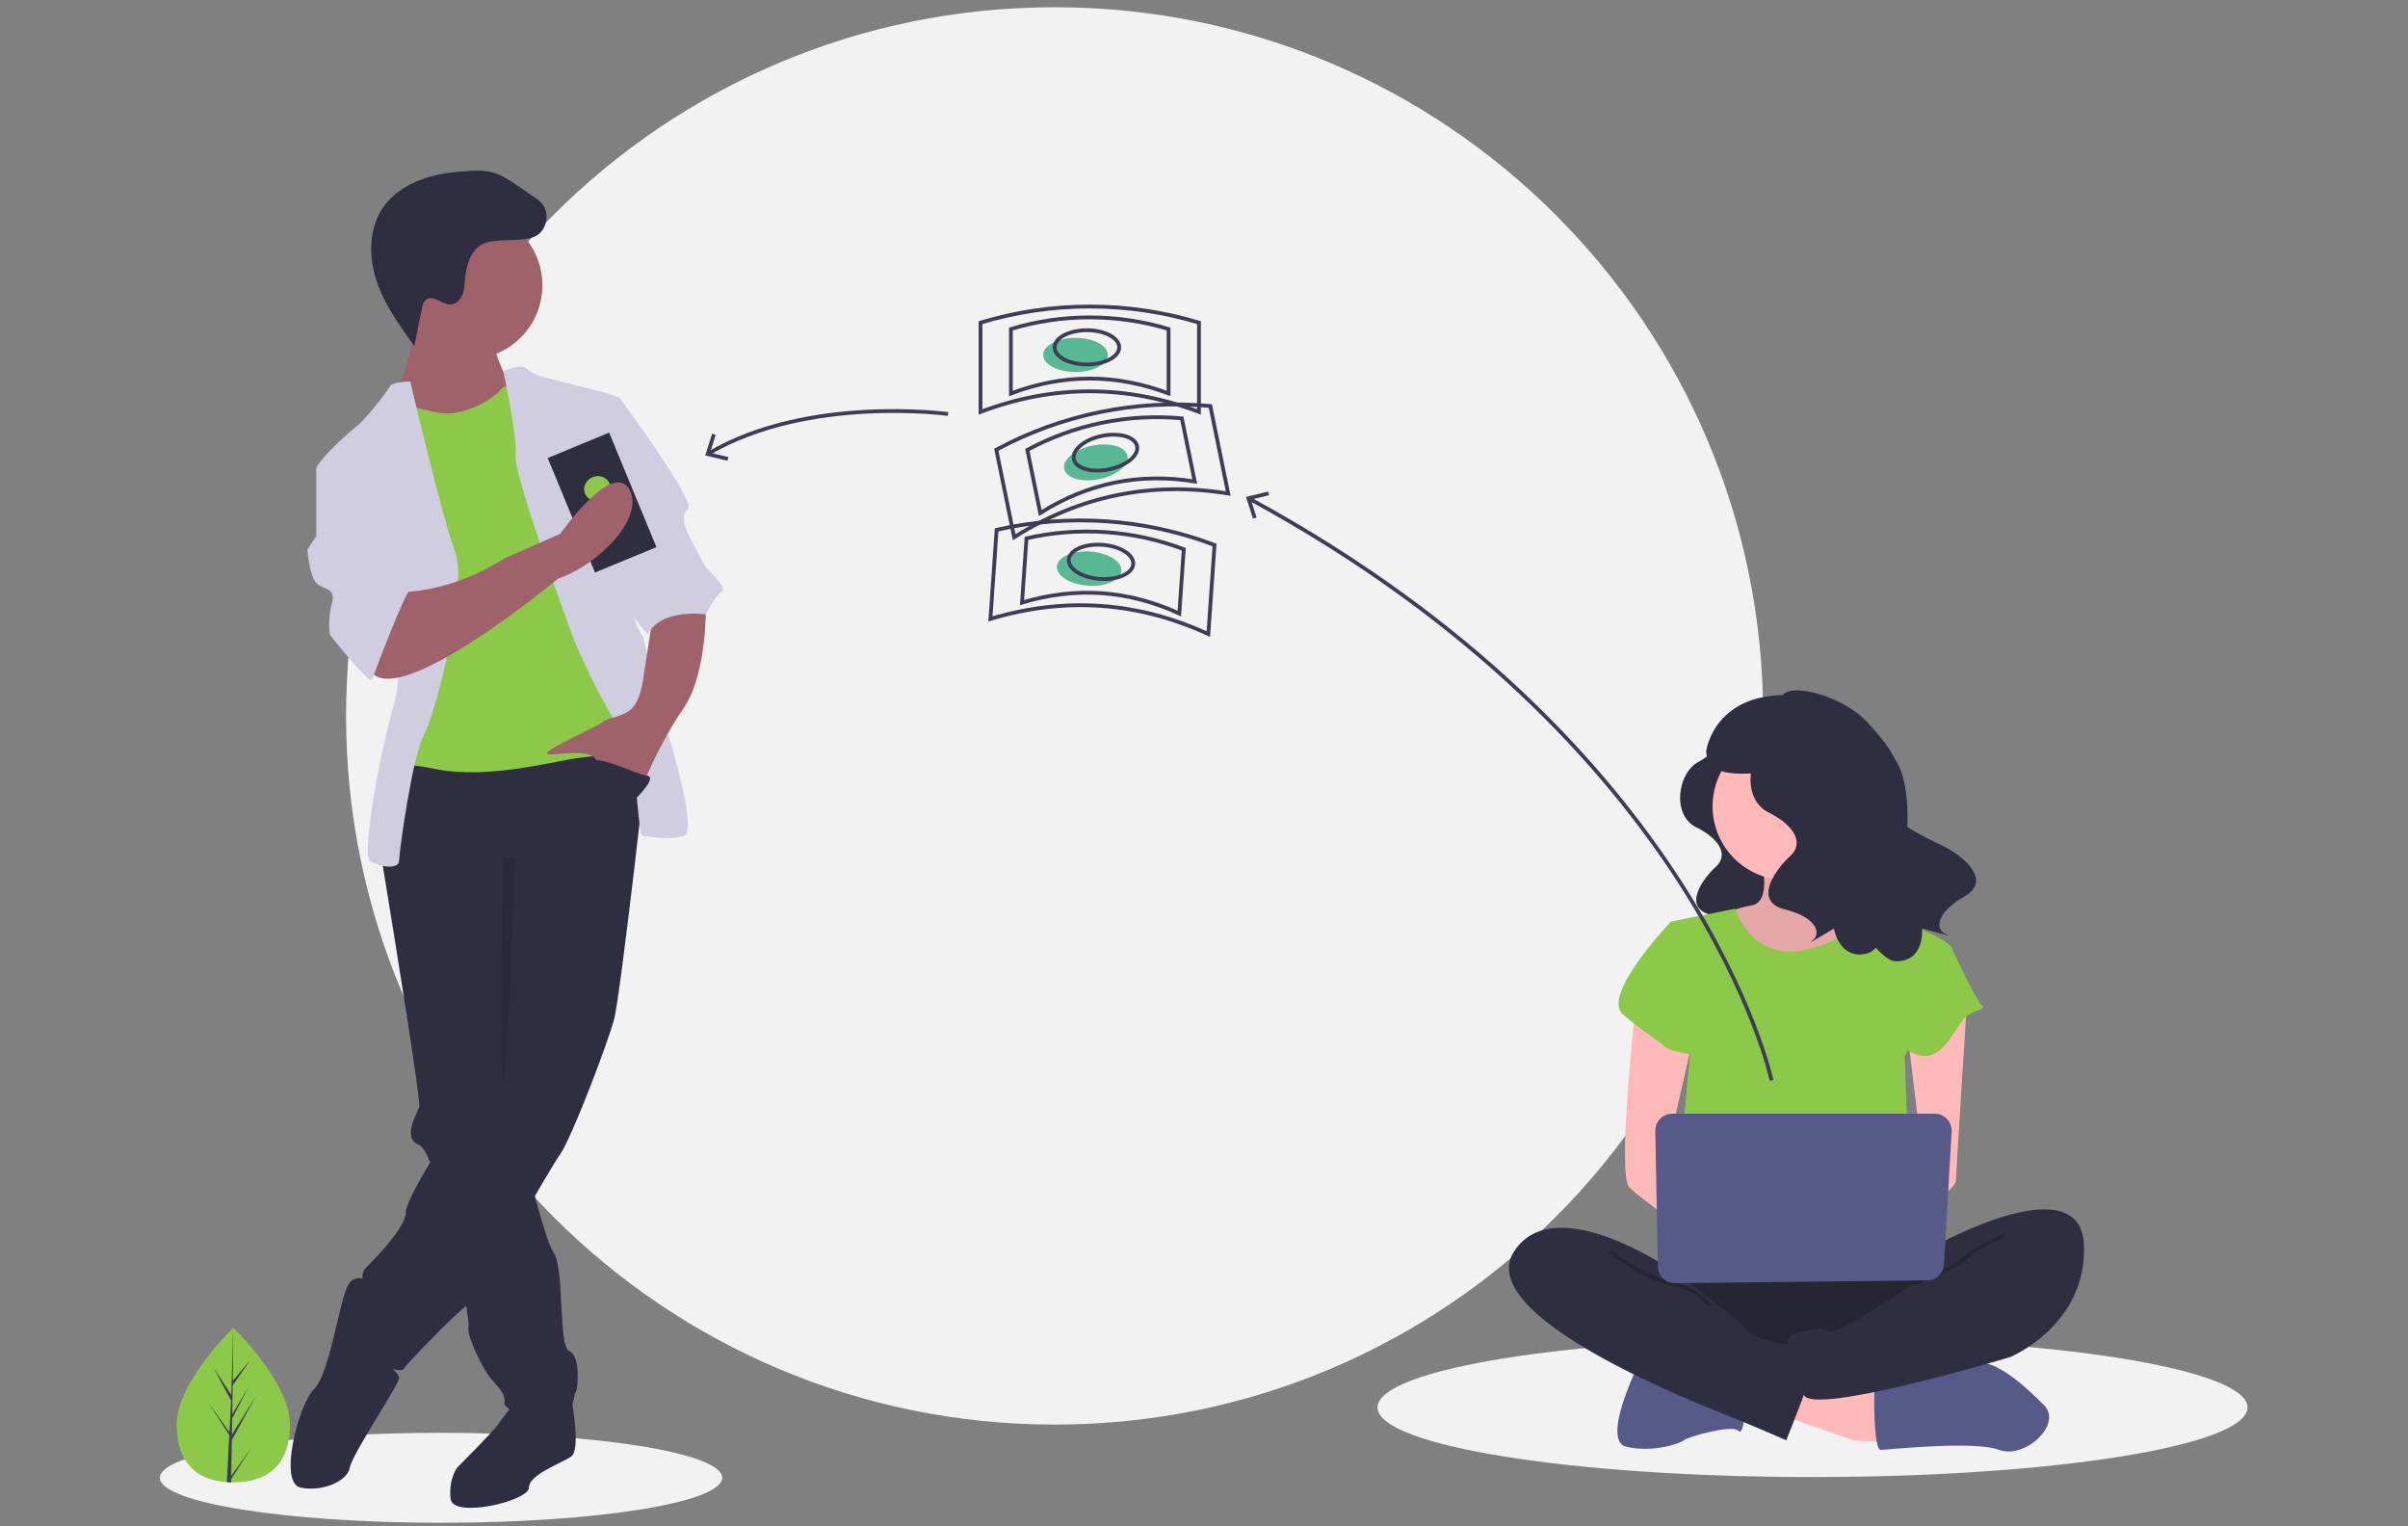
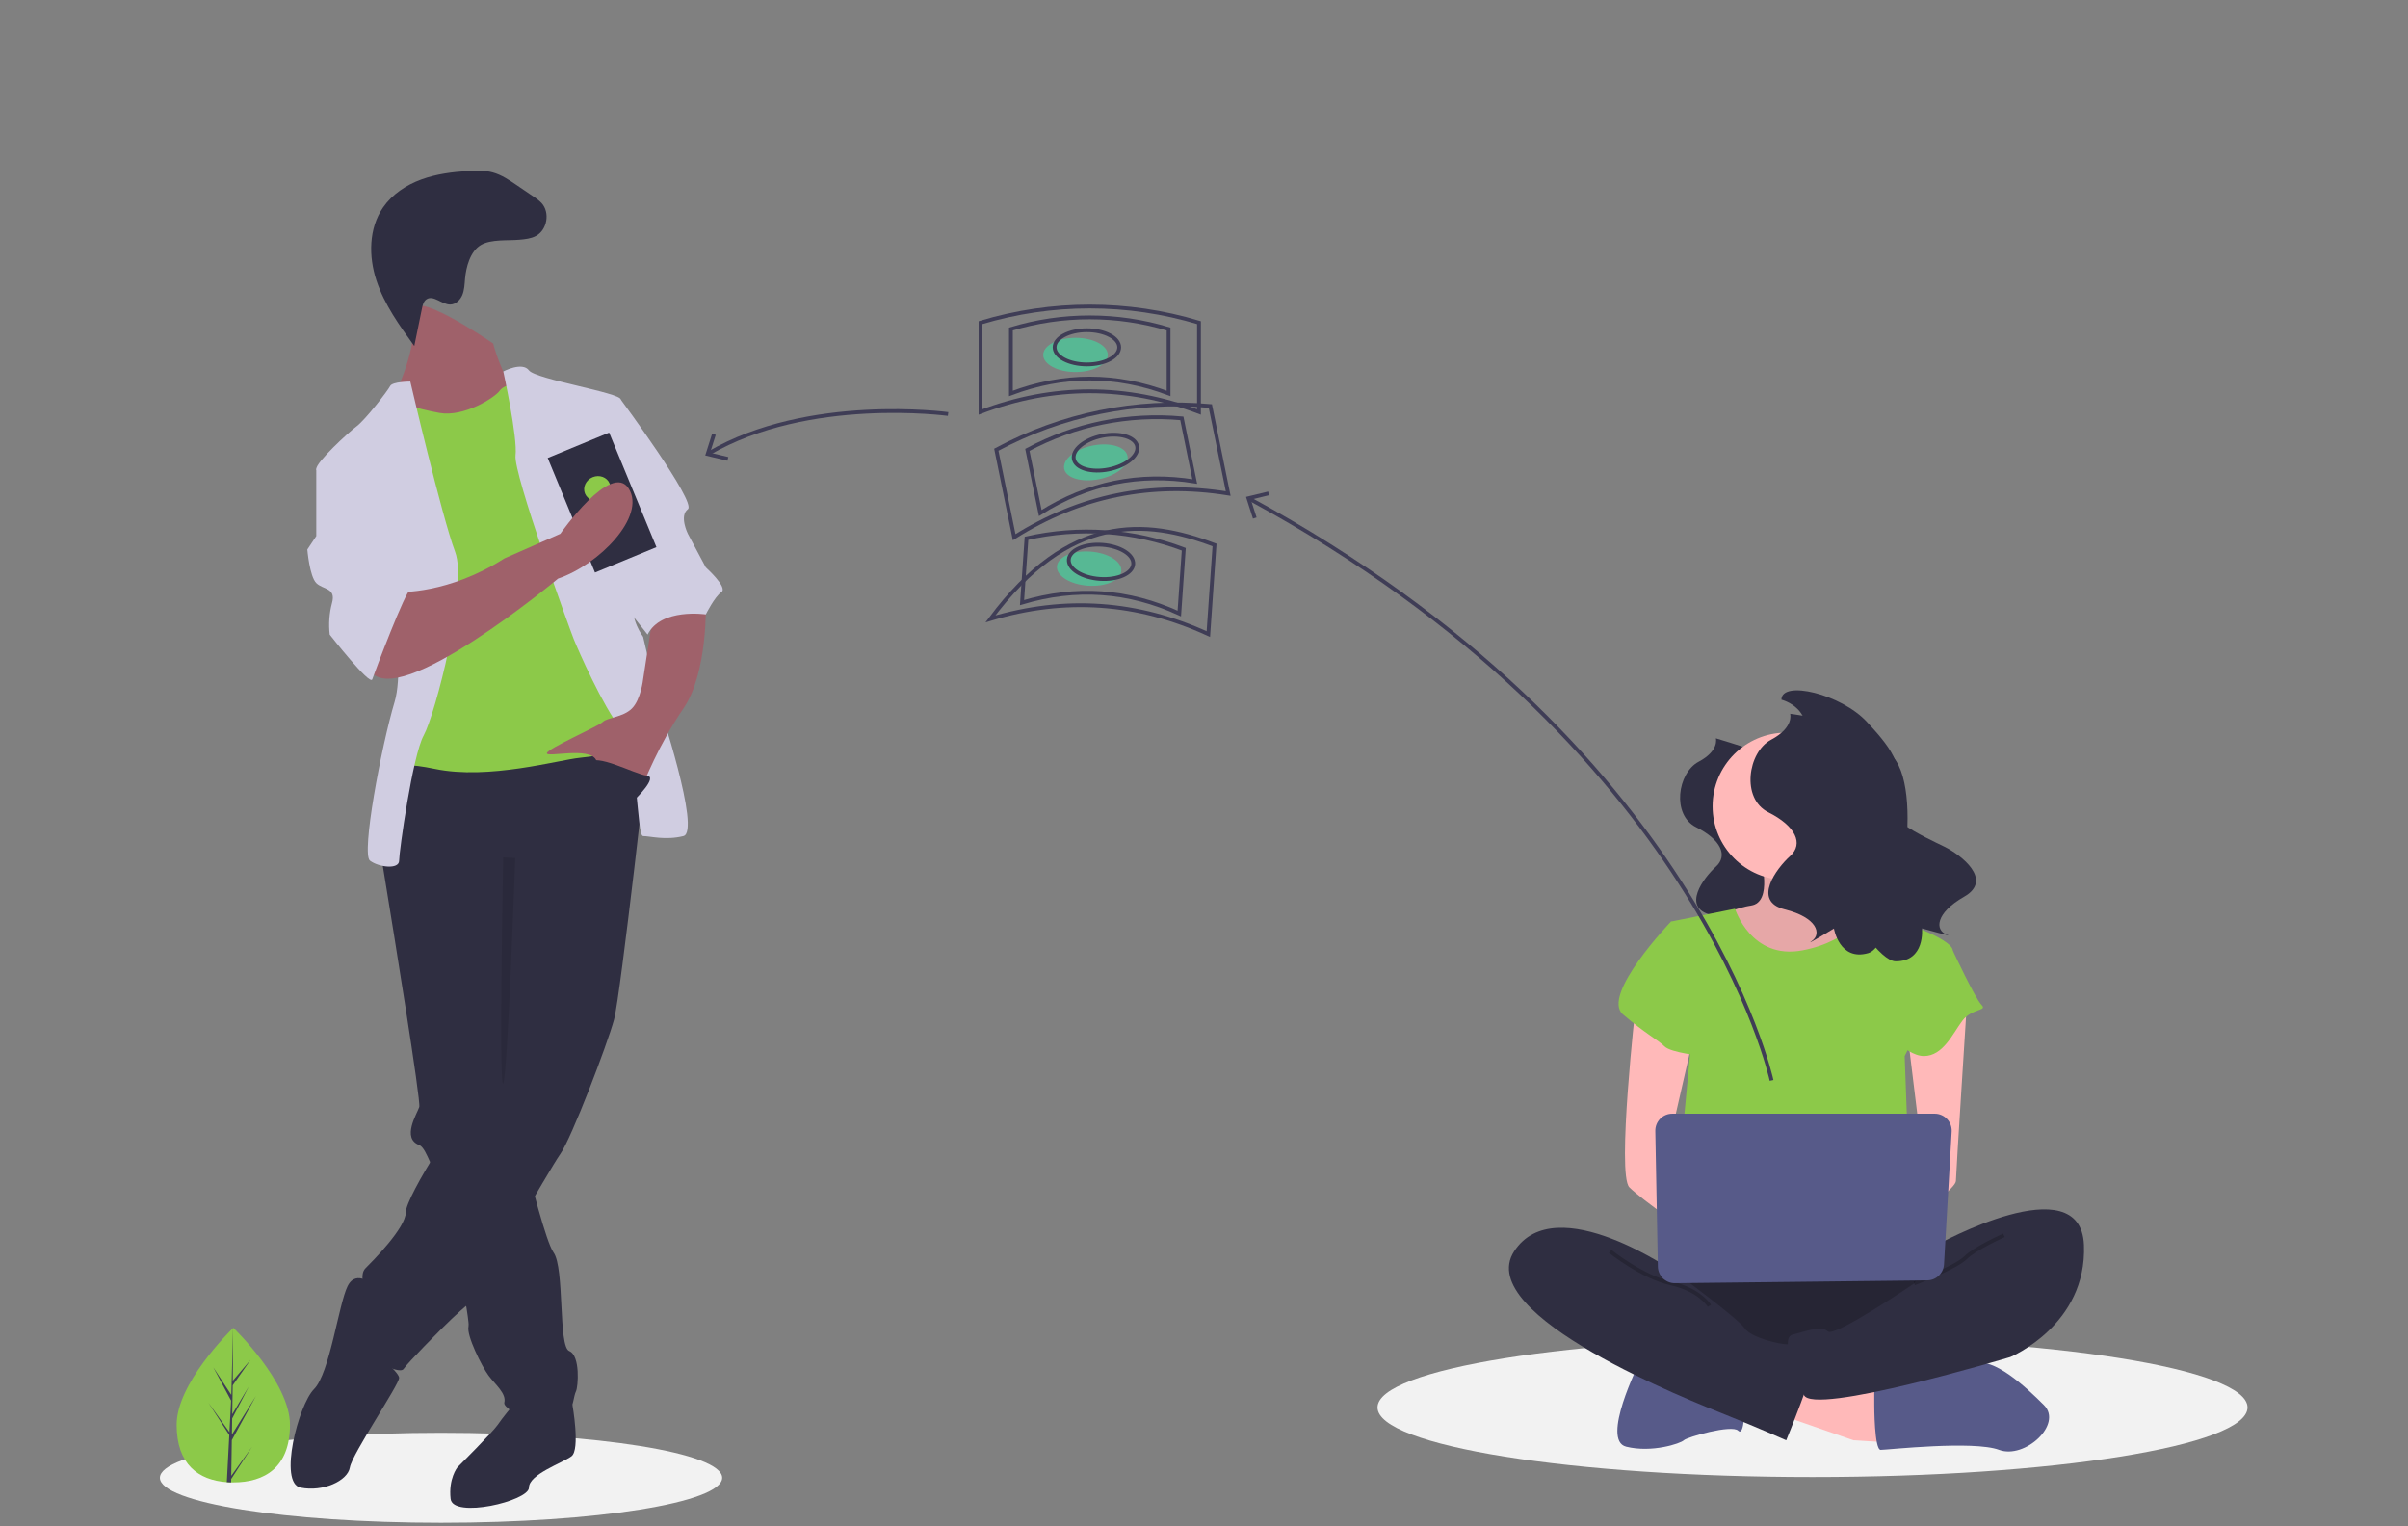
<svg xmlns="http://www.w3.org/2000/svg" width="557" height="353" viewBox="0 0 557 353" fill="none">
  <rect x="0" y="0" width="557" height="353" fill="#808080" stroke="none" />
  <g clip-path="url(#clip0)">
-     <path d="M243.943 329.461C334.458 329.461 407.835 256.084 407.835 165.568C407.835 75.053 334.458 1.676 243.943 1.676C153.427 1.676 80.05 75.053 80.05 165.568C80.05 256.084 153.427 329.461 243.943 329.461Z" fill="#F2F2F2" />
    <path d="M102.02 352.169C137.935 352.169 167.049 347.51 167.049 341.764C167.049 336.017 137.935 331.359 102.02 331.359C66.105 331.359 36.99 336.017 36.99 341.764C36.99 347.51 66.105 352.169 102.02 352.169Z" fill="#F2F2F2" />
    <path d="M419.259 341.592C474.83 341.592 519.88 334.384 519.88 325.493C519.88 316.601 474.83 309.394 419.259 309.394C363.688 309.394 318.639 316.601 318.639 325.493C318.639 334.384 363.688 341.592 419.259 341.592Z" fill="#F2F2F2" />
    <path d="M396.903 170.747C396.903 170.747 397.76 173.602 392.906 176.172C388.051 178.742 386.624 188.451 392.334 191.306C398.046 194.162 399.759 197.874 396.903 200.444C394.048 203.014 388.908 209.867 395.761 211.58C402.614 213.294 403.471 216.72 401.472 218.148C399.473 219.576 406.041 215.578 406.041 215.578C406.041 215.578 407.183 222.431 413.179 220.718C419.176 219.004 436.023 186.452 427.457 181.883C418.891 177.314 396.903 170.747 396.903 170.747V170.747Z" fill="#2F2E41" />
    <path d="M407.253 198.319C407.253 198.319 410.215 208.686 405.031 209.427C401.815 209.928 398.767 211.198 396.146 213.129L405.772 225.718H423.544L434.652 214.61C434.652 214.61 419.841 203.502 422.803 196.838C425.766 190.174 407.253 198.319 407.253 198.319L407.253 198.319Z" fill="#FFB9B9" />
    <path opacity="0.1" d="M407.253 198.319C407.253 198.319 410.215 208.686 405.031 209.427C401.815 209.928 398.767 211.198 396.146 213.129L405.772 225.718H423.544L434.652 214.61C434.652 214.61 419.841 203.502 422.803 196.838C425.766 190.174 407.253 198.319 407.253 198.319L407.253 198.319Z" fill="black" />
    <path d="M415.398 316.237L411.696 327.167L428.728 333.091L440.575 333.831L439.835 323.464L415.398 316.237Z" fill="#FFB9B9" />
    <path d="M433.541 324.945C433.541 324.945 433.541 335.312 435.022 335.312C436.503 335.312 456.496 333.091 462.421 335.312C468.344 337.534 477.231 329.388 472.788 324.945C468.344 320.502 461.097 313.838 456.575 315.318C452.054 316.799 433.541 320.502 433.541 320.502V324.945ZM379.114 315.319C379.114 315.319 370.228 333.091 376.152 334.572C382.076 336.053 388.741 333.831 389.481 333.091C390.221 332.35 400.589 329.388 402.069 330.869C403.55 332.35 403.55 324.945 403.55 324.945L379.114 315.319Z" fill="#575A89" />
    <path d="M386.519 290.882C386.519 290.882 372.45 310.135 382.816 315.319C393.183 320.502 442.797 320.502 446.5 315.319C450.202 310.135 451.683 293.844 446.5 292.363C441.316 290.882 386.519 290.882 386.519 290.882H386.519Z" fill="#2F2E41" />
    <path opacity="0.2" d="M386.519 290.882C386.519 290.882 372.45 310.135 382.816 315.319C393.183 320.502 442.797 320.502 446.5 315.319C450.202 310.135 451.683 293.844 446.5 292.363C441.316 290.882 386.519 290.882 386.519 290.882H386.519Z" fill="black" />
    <path d="M413.177 203.503C422.583 203.503 430.208 195.877 430.208 186.471C430.208 177.065 422.583 169.439 413.177 169.439C403.77 169.439 396.145 177.065 396.145 186.471C396.145 195.877 403.77 203.503 413.177 203.503Z" fill="#FFB9B9" />
    <path d="M386.519 213.129L401.329 210.167C401.329 210.167 405.031 222.015 416.879 219.794C428.728 217.572 431.69 210.167 431.69 210.167C431.69 210.167 440.575 213.87 441.316 213.87C442.057 213.87 451.683 217.572 451.683 219.794C451.683 222.015 440.575 244.23 440.575 244.23L442.057 284.217L387.259 282.737L390.962 243.49L386.519 213.129Z" fill="#8CC949" />
    <path d="M378.374 232.382C378.374 232.382 373.931 271.629 376.892 274.591C379.854 277.553 391.703 285.699 391.703 285.699V276.812L385.778 265.705L391.703 239.788L378.374 232.382ZM455.016 231.272C455.016 231.272 452.424 271.629 452.424 273.11C452.424 274.591 445.759 279.775 443.538 279.775C441.316 279.775 439.835 276.072 439.835 276.072L445.019 270.148L441.316 239.788L455.016 231.272Z" fill="#FFB9B9" />
    <path d="M447.98 287.92C447.98 287.92 481.303 269.407 482.044 287.92C482.784 306.432 465.012 313.838 465.012 313.838C465.012 313.838 419.101 327.605 417.25 322.573C415.398 317.54 411.696 309.394 414.658 308.654C417.62 307.914 421.323 306.432 422.803 307.914C424.284 309.394 442.797 296.806 442.797 296.806L447.98 287.92Z" fill="#2F2E41" />
    <path opacity="0.2" d="M463.531 285.699C463.531 285.699 456.867 288.66 454.645 290.882C452.424 293.104 442.797 296.806 442.797 296.806" stroke="black" stroke-width="0.879" stroke-miterlimit="10" />
    <path d="M390.962 214.61L386.519 213.129C386.519 213.129 370.228 230.161 375.411 234.604C380.595 239.047 383.557 240.528 385.038 242.009C386.519 243.49 393.924 244.23 393.924 244.23L390.962 214.61ZM445.019 218.313L451.683 219.794C451.683 219.794 456.867 230.901 458.348 232.382C459.829 233.863 456.126 233.123 453.905 236.085C451.683 239.047 449.462 244.23 445.019 244.23C440.575 244.23 434.652 236.825 434.652 236.825L445.019 218.313Z" fill="#8CC949" />
    <path d="M388 294.584C388 294.584 359.861 274.591 350.234 289.401C340.608 304.211 391.703 324.205 399.108 327.166C406.513 330.129 413.177 333.091 413.177 333.091C413.177 333.091 419.841 316.799 419.841 313.838C419.841 310.876 414.658 310.876 413.177 310.876C411.696 310.876 405.031 309.395 403.551 307.173C402.069 304.952 388 294.585 388 294.585V294.584Z" fill="#2F2E41" />
    <path opacity="0.2" d="M372.449 289.401C372.449 289.401 379.854 295.325 386.519 296.806C393.183 298.287 395.405 301.989 395.405 301.989" stroke="black" stroke-width="0.879" stroke-miterlimit="10" />
    <path d="M382.892 261.558L383.483 292.912C383.503 293.947 383.931 294.933 384.674 295.655C385.418 296.376 386.416 296.774 387.452 296.762L445.798 296.107C446.793 296.096 447.745 295.707 448.464 295.021C449.184 294.334 449.615 293.401 449.673 292.408L451.443 261.711C451.474 261.177 451.395 260.643 451.212 260.141C451.029 259.639 450.746 259.179 450.379 258.79C450.012 258.402 449.57 258.092 449.079 257.881C448.588 257.669 448.06 257.56 447.525 257.56H386.816C386.294 257.56 385.778 257.664 385.297 257.865C384.816 258.067 384.38 258.363 384.015 258.735C383.65 259.108 383.362 259.549 383.169 260.034C382.976 260.518 382.882 261.037 382.892 261.558V261.558Z" fill="#575A89" />
    <path d="M414.087 165.076C414.087 165.076 415.036 168.24 409.658 171.087C404.28 173.934 402.699 184.689 409.025 187.852C415.353 191.016 417.25 195.128 414.087 197.975C410.924 200.822 405.23 208.414 412.822 210.312C420.414 212.21 421.363 216.006 419.148 217.587C416.934 219.169 424.21 214.74 424.21 214.74C424.21 214.74 425.475 222.332 432.118 220.435C438.761 218.536 445.389 184.036 437.984 175.149C431.099 166.887 414.087 165.076 414.087 165.076V165.076Z" fill="#2F2E41" />
    <path d="M412.066 161.82C412.068 157.186 425.933 160.515 431.878 166.986C435.994 171.467 442.246 178.208 437.007 182.961C431.768 187.712 445.988 193.942 449.802 195.831C453.616 197.719 461.145 203.495 454.346 207.369C447.547 211.244 447.657 215.155 450.216 216.082C452.775 217.007 444.574 214.705 444.574 214.705C444.574 214.705 445.403 222.357 438.494 222.32C431.585 222.283 411.765 184.315 416.5 173.762C420.903 163.949 412.066 161.82 412.066 161.82V161.82Z" fill="#2F2E41" />
-     <path d="M415.07 160.805C396.528 159.688 394.668 173.645 394.668 173.645C394.795 181.722 407.622 177.786 411.184 178.99C415.482 175.899 423.767 170.048 429.691 165.874C425.39 162.845 420.323 161.088 415.07 160.805V160.805Z" fill="#2F2E41" />
    <path d="M409.787 249.865C409.787 249.865 393.155 171.917 289.055 115.373" stroke="#3F3D56" stroke-width="0.879" stroke-miterlimit="10" />
    <path d="M289.341 115.548L290.668 119.674L289.83 119.942L288.216 114.917L293.344 113.673L293.552 114.527L289.341 115.548Z" fill="#3F3D56" />
    <path d="M67.076 329.51C67.076 339.383 61.208 342.829 53.968 342.829C53.8 342.829 53.633 342.828 53.465 342.824C53.133 342.817 52.801 342.801 52.469 342.778C45.935 342.316 40.859 338.692 40.859 329.51C40.859 320.008 53.001 308.018 53.913 307.131L53.915 307.129L53.968 307.078C53.968 307.078 67.076 319.637 67.076 329.51V329.51Z" fill="#8CC949" />
    <path d="M53.49 341.319L58.285 334.62L53.478 342.055L53.465 342.824C53.133 342.816 52.801 342.801 52.469 342.778L52.986 332.901L52.982 332.824L52.991 332.81L53.04 331.877L48.221 324.424L53.054 331.177L53.066 331.376L53.457 323.913L49.331 316.211L53.507 322.603L53.913 307.131L53.915 307.078V307.129L53.847 319.33L57.954 314.493L53.831 320.381L53.722 327.063L57.556 320.65L53.706 328.046L53.645 331.761L59.212 322.835L53.624 333.057L53.49 341.319Z" fill="#3F3D56" />
    <path d="M129.602 326.952L132.406 324.869C132.406 324.869 134.262 335.237 132.19 336.79C130.12 338.344 122.352 340.933 122.352 344.04C122.352 347.146 104.747 351.289 104.229 346.629C103.711 341.969 105.783 339.38 105.783 339.38C105.783 339.38 114.067 331.095 115.103 329.541C116.139 327.988 118.728 324.881 118.728 324.881L129.602 326.952Z" fill="#2F2E41" />
    <path d="M88.177 198.019C88.177 198.019 88.255 198.475 88.389 199.308C88.514 200.049 88.685 201.095 88.892 202.384C91.067 215.655 97.41 254.724 96.98 256.013C96.462 257.567 92.838 263.262 96.98 264.816C97.379 264.966 97.809 265.453 98.269 266.219C99.159 267.87 99.892 269.599 100.459 271.386C102.93 278.553 105.57 290.023 107.098 297.965C107.766 301.456 108.222 304.262 108.356 305.733C108.403 306.072 108.408 306.417 108.372 306.758C107.854 308.829 111.478 316.078 113.032 318.15C114.585 320.221 117.174 322.292 116.657 324.363C116.139 326.434 129.602 332.13 131.155 328.506C132.708 324.881 132.708 322.81 133.226 321.774C133.744 320.739 134.262 313.489 131.673 312.454C129.084 311.418 130.637 293.295 128.048 289.67C127.184 288.464 125.863 284.378 124.48 279.464C123.918 277.459 123.374 275.448 122.849 273.432C120.664 265.007 118.728 256.531 118.728 256.531L119.246 195.948L90.766 192.323L90.036 193.934L88.581 197.128L88.177 198.019ZM86.624 297.437C86.624 297.437 82.481 293.295 80.41 297.437C78.339 301.58 76.268 317.632 72.643 321.257C69.018 324.881 64.358 343.004 69.537 344.04C74.714 345.076 80.41 342.486 80.928 339.38C81.446 336.273 92.32 320.221 92.32 318.667C92.32 317.114 85.071 311.418 85.071 311.418L86.624 297.437Z" fill="#2F2E41" />
    <path d="M150.314 169.54C150.314 169.54 143.582 230.123 142.029 235.819C140.476 241.514 132.191 263.262 129.602 266.887C127.013 270.512 110.443 300.026 108.372 301.58C106.3 303.133 102.158 307.276 102.158 307.276C102.158 307.276 94.391 315.043 93.355 316.596C92.32 318.15 83.517 313.49 82.999 310.383C82.481 307.276 83.517 302.097 84.035 300.026C84.553 297.955 82.999 294.848 84.553 293.295C86.106 291.742 93.873 283.974 93.873 280.35C93.873 276.725 107.336 255.495 112.514 250.835C117.692 246.175 116.657 238.408 116.657 238.408V206.822L88.177 198.019C88.177 198.019 89.731 173.165 93.355 173.165C96.98 173.165 144.618 164.88 150.314 169.54H150.314Z" fill="#2F2E41" />
-     <path d="M108.372 83.066C117.809 83.066 125.459 75.416 125.459 65.979C125.459 56.542 117.809 48.892 108.372 48.892C98.934 48.892 91.284 56.542 91.284 65.979C91.284 75.416 98.934 83.066 108.372 83.066Z" fill="#9F616A" />
    <path d="M114.068 79.442C114.068 79.442 116.139 87.209 118.728 89.28C121.317 91.352 111.997 100.154 111.997 100.154L94.391 101.189L91.284 91.352C91.284 91.352 96.98 79.96 95.427 72.71C93.873 65.461 114.067 79.442 114.067 79.442H114.068Z" fill="#9F616A" />
    <path d="M121.317 88.245C121.317 88.245 116.657 88.762 115.621 90.316C114.585 91.869 107.336 96.529 101.64 95.494C95.944 94.458 92.32 92.905 91.284 93.423C90.249 93.94 88.178 104.814 88.178 104.814L93.873 121.384L92.838 166.951L91.284 179.378C91.284 179.378 88.178 175.235 100.604 177.825C113.032 180.414 129.084 175.754 134.262 175.235C139.44 174.718 148.243 173.165 148.76 170.058C149.278 166.951 147.207 155.559 147.207 155.559L138.922 120.866L133.744 102.225L121.317 88.245Z" fill="#8CC949" />
    <path d="M116.419 85.907C116.419 85.907 120.799 83.584 122.352 85.656C123.906 87.727 143.582 90.834 143.582 92.387C143.582 93.94 147.725 135.882 146.689 139.507C145.654 143.132 148.76 147.274 148.76 147.274L152.385 162.808C152.385 162.808 162.223 192.323 158.081 193.359C153.938 194.395 150.314 193.359 148.76 193.359C147.207 193.359 147.725 173.682 143.582 168.504C139.44 163.326 133.744 150.381 132.708 147.792C131.673 145.203 118.728 109.475 119.246 105.332C119.763 101.19 116.419 85.907 116.419 85.907H116.419ZM94.909 88.245C94.909 88.245 90.766 88.245 90.248 89.28C89.731 90.316 84.553 97.047 82.481 98.601C80.41 100.154 73.161 106.886 73.161 108.439C73.161 109.992 88.177 121.384 88.177 121.384C88.177 121.384 94.391 151.935 91.284 162.291C88.178 172.647 83.517 197.501 85.588 199.054C87.66 200.608 92.32 201.126 92.32 199.054C92.32 196.984 95.426 174.718 98.016 170.058C100.604 165.398 108.372 135.882 105.265 127.598C102.158 119.313 94.909 88.245 94.909 88.245V88.245Z" fill="#D0CDE1" />
    <path d="M163.259 139.507C163.259 139.507 163.777 155.559 158.081 163.844C152.385 172.129 148.76 181.449 148.76 181.449C148.76 181.449 139.44 178.86 137.887 175.754C136.333 172.647 126.495 175.235 126.495 174.2C126.495 173.165 138.404 167.986 139.44 166.951C140.476 165.915 144.1 165.915 146.171 163.844C148.243 161.773 148.76 157.113 148.76 157.113L150.832 143.65L163.259 139.507Z" fill="#9F616A" />
    <path d="M120.141 55.443C121.455 55.324 122.811 55.192 123.973 54.566C126.576 53.162 127.266 49.164 125.285 46.969C124.738 46.41 124.127 45.919 123.464 45.505L119.528 42.826C117.787 41.641 116.006 40.436 113.975 39.878C112.138 39.373 110.199 39.424 108.298 39.543C104.608 39.772 100.894 40.246 97.424 41.52C93.953 42.794 90.715 44.926 88.613 47.968C85.28 52.789 85.235 59.293 87.07 64.859C88.906 70.426 92.392 75.273 95.828 80.023L97.61 71.325C97.769 70.55 97.975 69.701 98.618 69.243C100.22 68.103 102.179 70.443 104.144 70.428C105.407 70.418 106.467 69.379 106.946 68.211C107.425 67.042 107.456 65.748 107.567 64.49C107.801 61.825 108.733 58.118 111.256 56.648C113.607 55.279 117.498 55.683 120.141 55.443V55.443Z" fill="#2F2E41" />
    <path opacity="0.1" d="M119.182 198.437C119.182 198.437 117.434 249.023 116.397 250.576C115.362 252.13 116.397 198.278 116.397 198.278L119.182 198.437Z" fill="black" />
    <path d="M139.44 92.387H143.582C143.582 92.387 161.188 116.206 159.117 117.759C157.045 119.313 159.117 123.455 159.117 123.455L163.259 131.222C163.259 131.222 168.437 135.882 166.884 136.918C165.33 137.954 163.259 142.096 163.259 142.096C163.259 142.096 152.903 140.543 149.796 146.756L143.081 138.278L139.44 92.387Z" fill="#D0CDE1" />
    <path d="M126.689 105.918L140.904 100.048L151.842 126.537L137.628 132.407L126.689 105.918Z" fill="#2F2E41" />
    <path d="M139.238 115.584C140.808 114.936 141.598 113.241 141.002 111.799C140.406 110.356 138.651 109.713 137.081 110.361C135.511 111.009 134.721 112.704 135.316 114.147C135.912 115.589 137.668 116.233 139.238 115.584Z" fill="#8CC949" />
    <path d="M129.084 133.812C129.084 133.812 91.802 164.88 85.589 155.041C79.375 145.203 92.32 136.918 92.32 136.918C92.32 136.918 103.711 137.436 116.657 129.151L129.602 123.455C129.602 123.455 141.419 106.583 145.447 113.008C149.474 119.433 138.573 130.614 129.084 133.812V133.812Z" fill="#9F616A" />
    <path d="M78.857 106.368L73.161 108.439V123.973L71.09 127.08C71.09 127.08 71.608 133.294 73.161 134.847C74.714 136.4 77.821 135.882 76.786 139.507C76.163 141.87 75.987 144.329 76.267 146.756C76.267 146.756 85.588 158.666 86.106 157.113C86.624 155.559 93.873 136.4 94.909 136.4C95.944 136.4 84.553 106.368 84.553 106.368H78.857Z" fill="#D0CDE1" />
    <path d="M146.948 184.815C146.948 184.815 152.302 179.637 149.625 179.378C146.948 179.119 137.627 173.941 136.074 176.53C134.521 179.119 146.948 184.815 146.948 184.815V184.815Z" fill="#2F2E41" />
    <path d="M248.776 86.039C252.901 86.039 256.246 84.268 256.246 82.084C256.246 79.9 252.901 78.13 248.776 78.13C244.651 78.13 241.306 79.9 241.306 82.084C241.306 84.268 244.651 86.039 248.776 86.039Z" fill="#57B894" />
    <path d="M277.336 95.266C260.493 88.905 243.65 88.905 226.806 95.266V74.615C243.283 69.643 260.86 69.643 277.336 74.615V95.266Z" stroke="#3F3D56" stroke-width="0.879" stroke-miterlimit="10" />
    <path d="M270.306 90.995C258.15 86.404 245.993 86.404 233.837 90.995V76.091C245.728 72.503 258.414 72.503 270.306 76.091V90.995Z" stroke="#3F3D56" stroke-width="0.879" stroke-miterlimit="10" />
    <path d="M251.412 84.281C255.538 84.281 258.882 82.511 258.882 80.327C258.882 78.143 255.538 76.372 251.412 76.372C247.287 76.372 243.943 78.143 243.943 80.327C243.943 82.511 247.287 84.281 251.412 84.281Z" stroke="#3F3D56" stroke-width="0.879" stroke-miterlimit="10" />
    <path d="M254.269 110.806C258.311 109.981 261.234 107.577 260.797 105.437C260.36 103.297 256.73 102.231 252.688 103.056C248.646 103.881 245.723 106.285 246.16 108.425C246.596 110.565 250.227 111.631 254.269 110.806Z" fill="#57B894" />
    <path d="M284.097 114.134C266.322 111.269 249.819 114.638 234.588 124.239L230.458 104.005C245.608 95.838 262.83 92.323 279.967 93.9L284.097 114.134Z" stroke="#3F3D56" stroke-width="0.879" stroke-miterlimit="10" />
    <path d="M276.355 111.355C263.526 109.288 251.615 111.719 240.622 118.648L237.641 104.045C248.575 98.151 261.005 95.614 273.374 96.752L276.355 111.355Z" stroke="#3F3D56" stroke-width="0.879" stroke-miterlimit="10" />
    <path d="M256.501 108.556C260.543 107.731 263.466 105.328 263.029 103.188C262.592 101.048 258.961 99.982 254.919 100.807C250.877 101.632 247.955 104.036 248.391 106.175C248.828 108.315 252.459 109.381 256.501 108.556Z" stroke="#3F3D56" stroke-width="0.879" stroke-miterlimit="10" />
    <path d="M259.38 132.027C259.532 129.849 256.318 127.85 252.203 127.564C248.087 127.278 244.628 128.812 244.477 130.991C244.325 133.169 247.538 135.168 251.654 135.454C255.769 135.74 259.228 134.206 259.38 132.027Z" fill="#57B894" />
-     <path d="M279.505 146.642C263.144 139.126 246.341 137.957 229.097 143.134L230.53 122.532C247.312 118.716 264.847 119.936 280.938 126.04L279.505 146.642Z" stroke="#3F3D56" stroke-width="0.879" stroke-miterlimit="10" />
+     <path d="M279.505 146.642C263.144 139.126 246.341 137.957 229.097 143.134C247.312 118.716 264.847 119.936 280.938 126.04L279.505 146.642Z" stroke="#3F3D56" stroke-width="0.879" stroke-miterlimit="10" />
    <path d="M272.788 141.893C260.98 136.469 248.853 135.625 236.407 139.361L237.441 124.493C249.554 121.738 262.209 122.619 273.823 127.024L272.788 141.893Z" stroke="#3F3D56" stroke-width="0.879" stroke-miterlimit="10" />
    <path d="M262.131 130.458C262.283 128.279 259.07 126.28 254.954 125.994C250.839 125.708 247.38 127.242 247.228 129.421C247.077 131.599 250.29 133.598 254.405 133.884C258.521 134.17 261.98 132.636 262.131 130.458Z" stroke="#3F3D56" stroke-width="0.879" stroke-miterlimit="10" />
    <path d="M219.303 95.746C219.303 95.746 187.009 91.328 163.947 104.843" stroke="#3F3D56" stroke-width="0.879" stroke-miterlimit="10" />
    <path d="M164.252 104.696L168.467 105.702L168.262 106.558L163.129 105.331L164.724 100.301L165.563 100.566L164.252 104.696Z" fill="#3F3D56" />
  </g>
  <defs>
    <clipPath id="clip0">
      <rect width="556.868" height="352.168" fill="white" />
    </clipPath>
  </defs>
</svg>